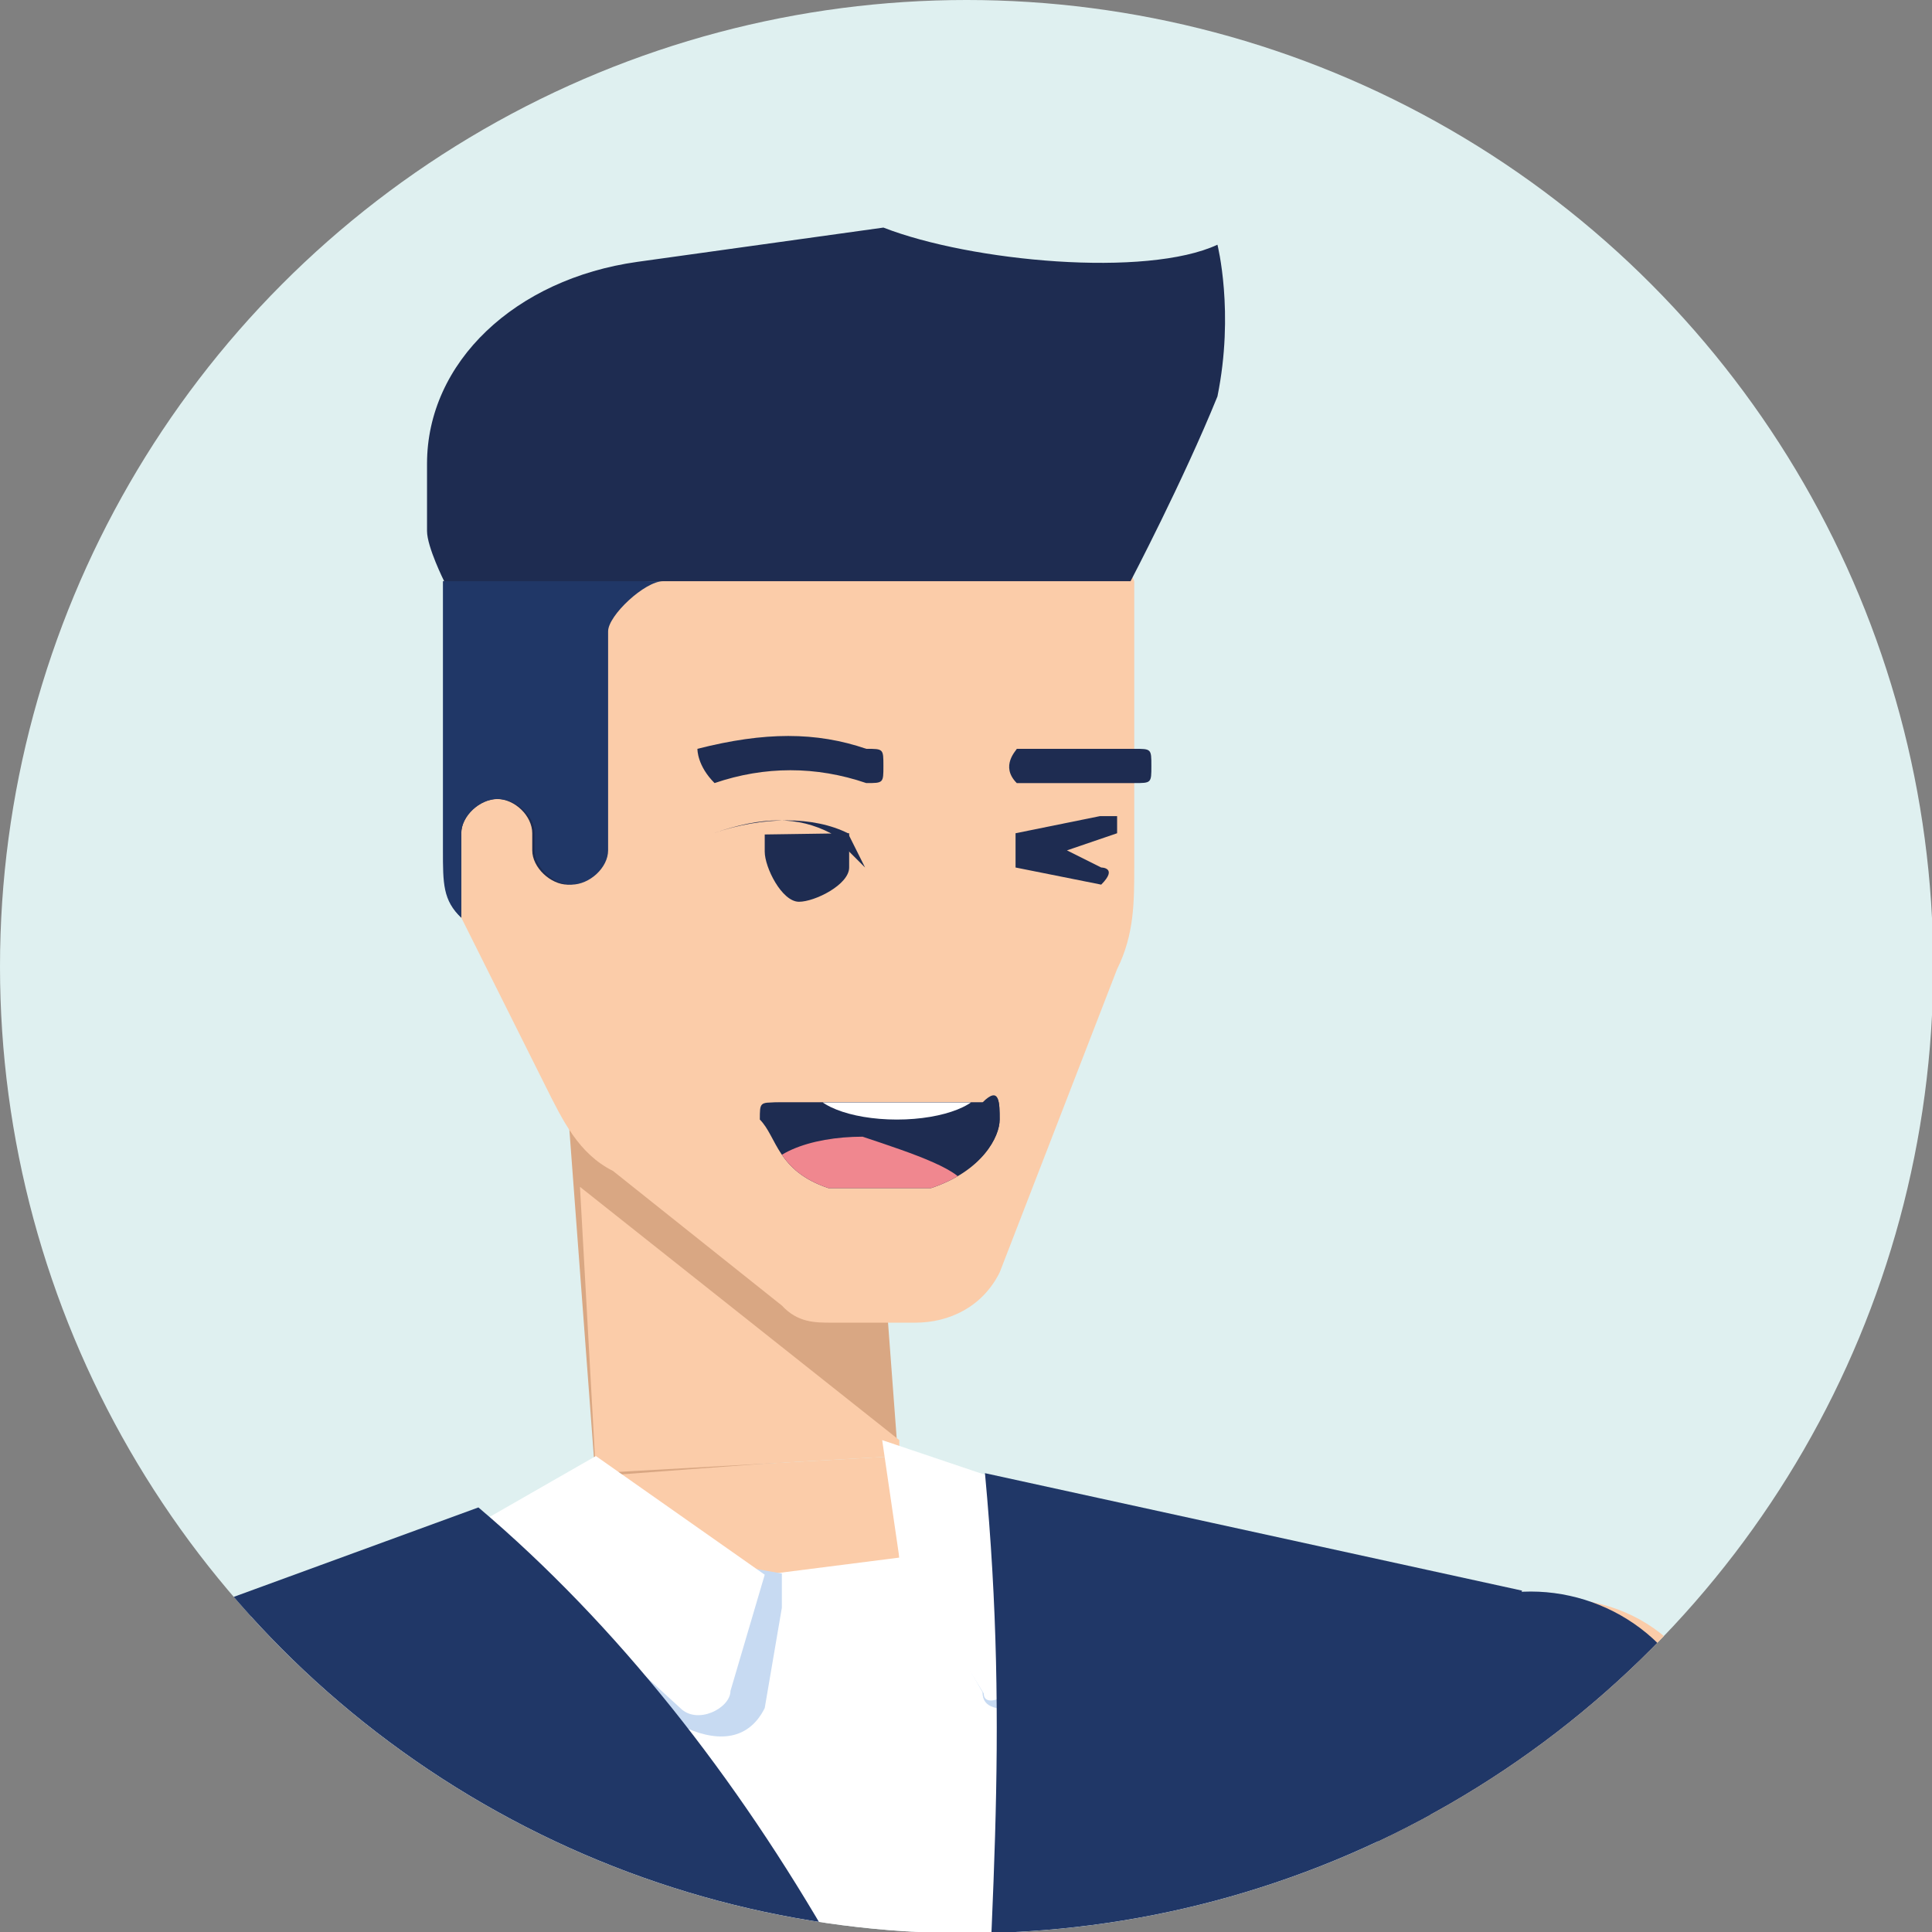
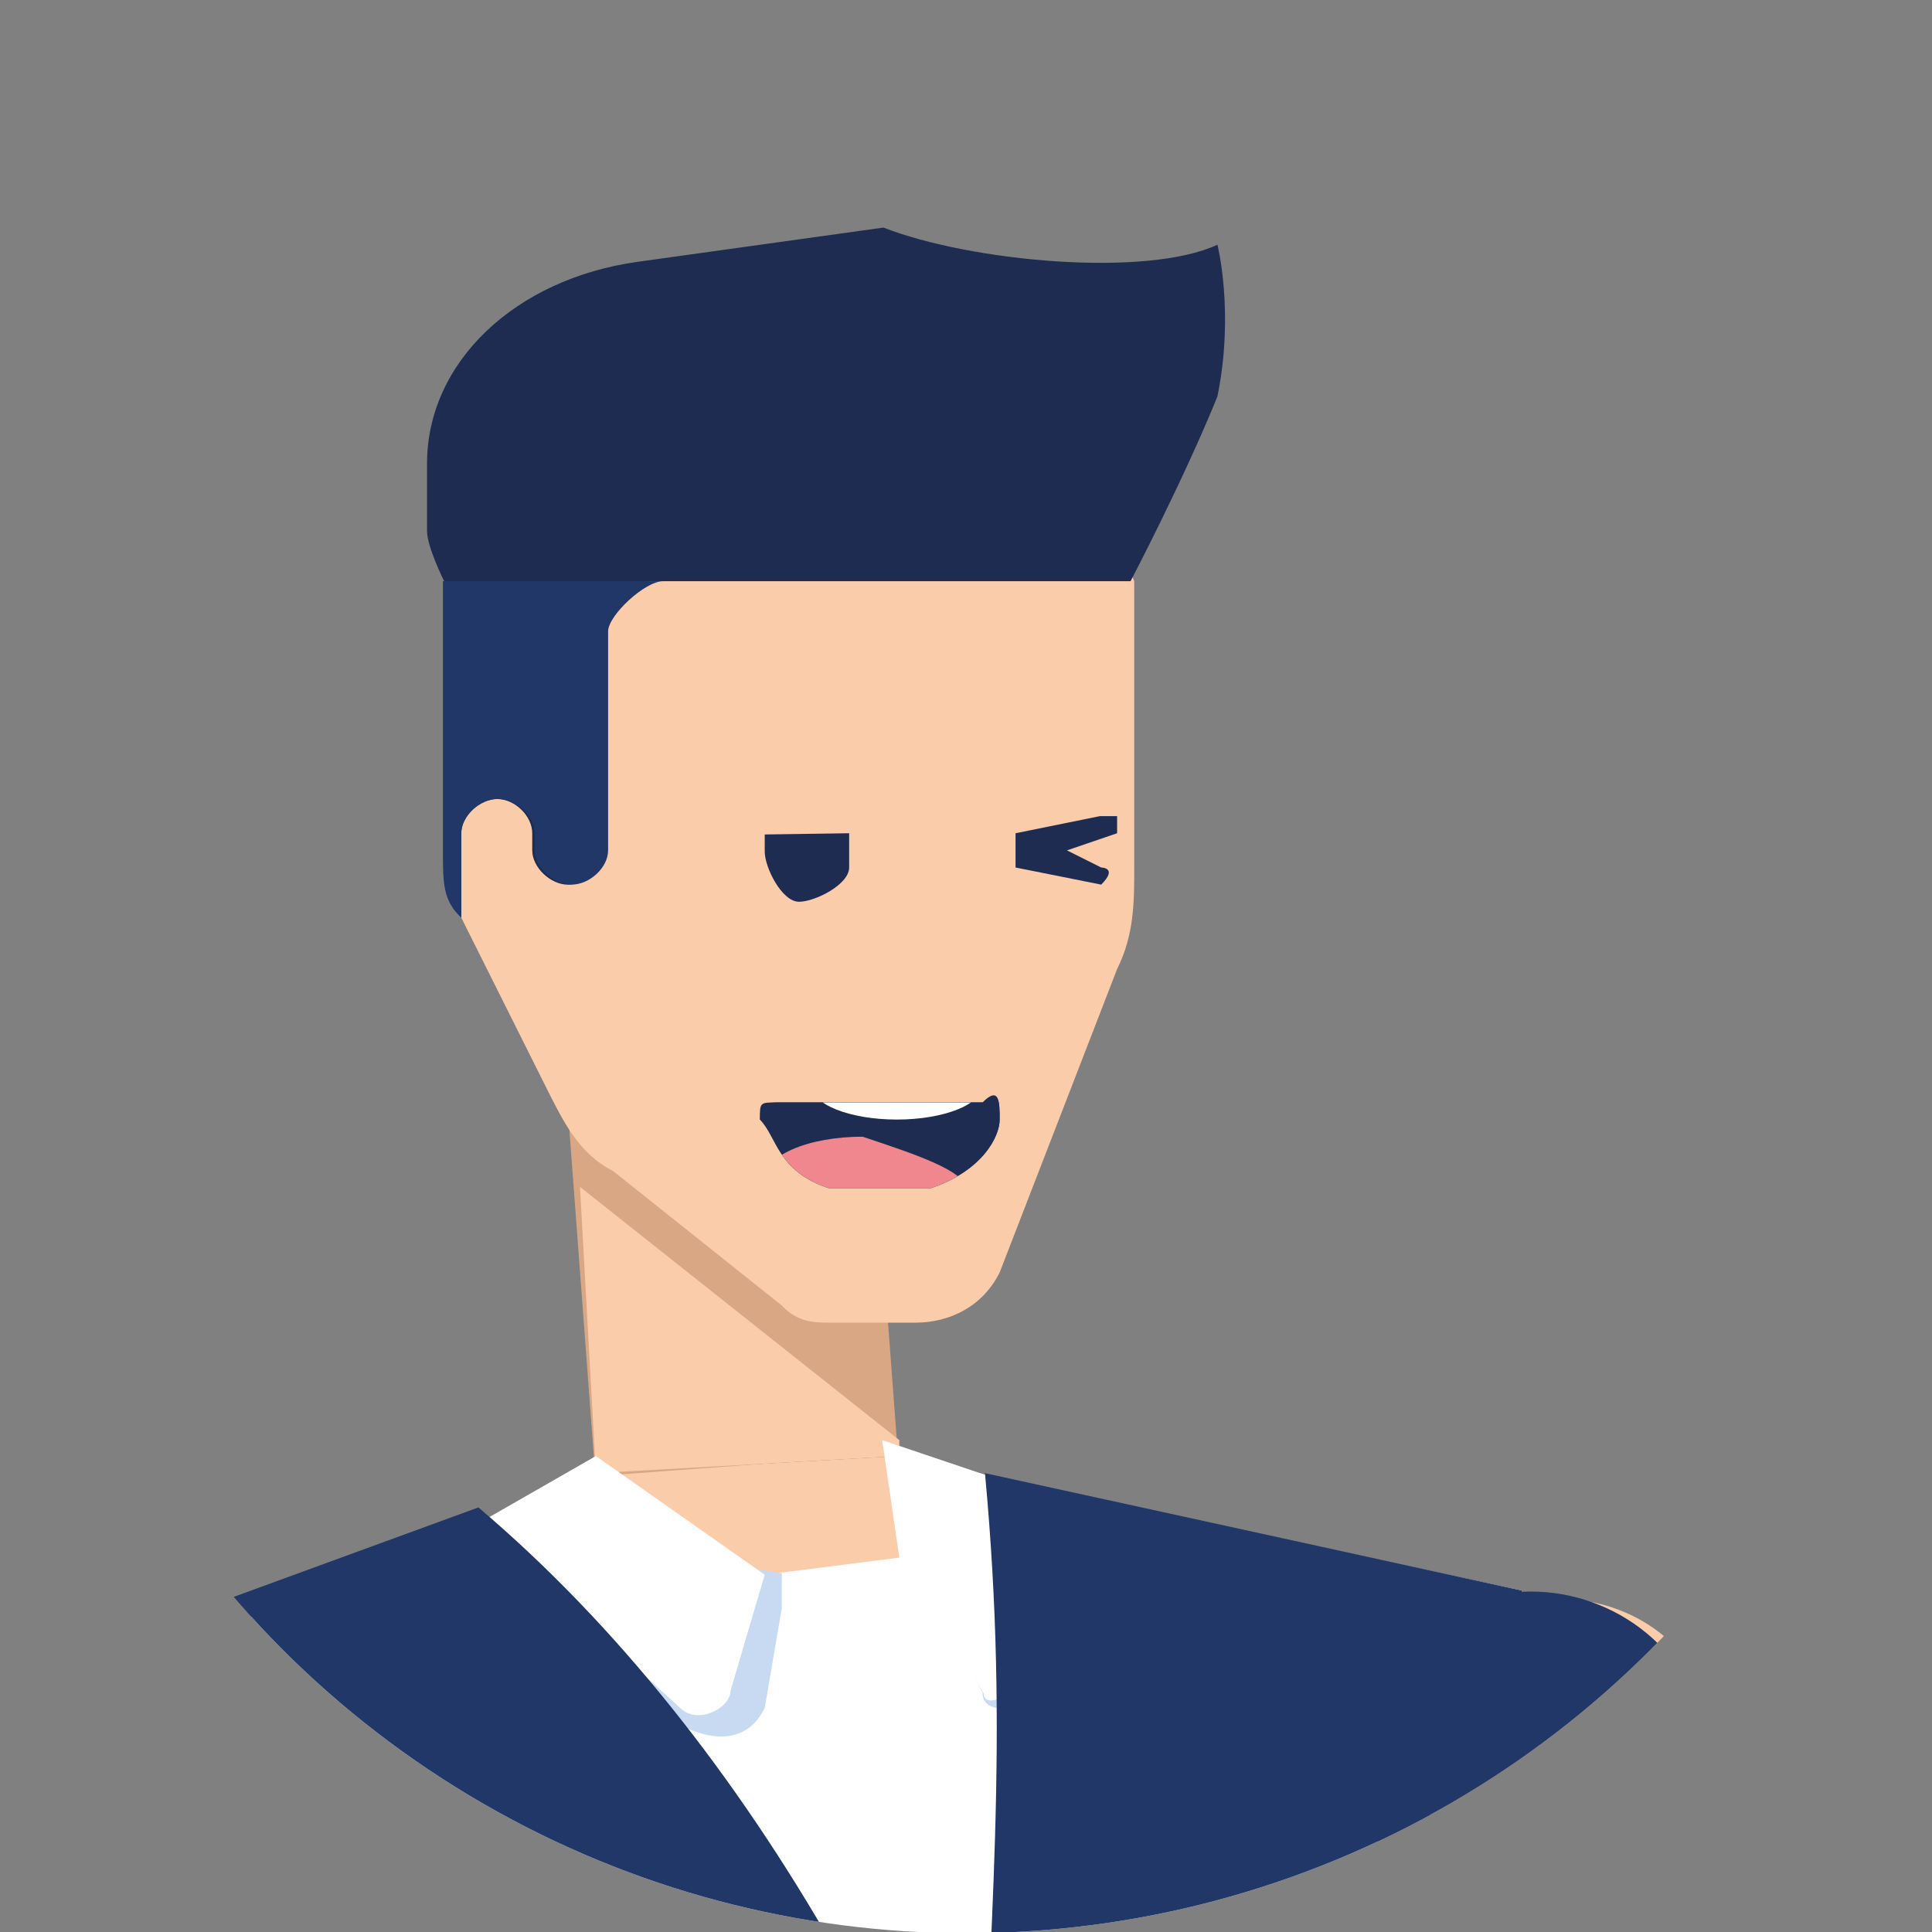
<svg xmlns="http://www.w3.org/2000/svg" xmlns:xlink="http://www.w3.org/1999/xlink" version="1.1" id="Calque_1" x="0px" y="0px" viewBox="0 0 157.9 157.9" style="enable-background:new 0 0 157.9 157.9;" xml:space="preserve">
  <rect x="0" y="0" width="157.9" height="157.9" fill="#808080" stroke="none" />
  <style type="text/css">
	.st0{fill:#DFF0F0;}
	.st1{clip-path:url(#SVGID_00000044141071473107669700000012375175766639059893_);}
	.st2{fill:#FFFFFF;}
	.st3{fill:#1E2C51;}
	.st4{fill:#FBCCA9;}
	.st5{fill:#D9A783;}
	.st6{fill:#C7DAF2;}
	.st7{fill:#203767;}
	.st8{clip-path:url(#SVGID_00000139292846305724930410000009073315740184097434_);}
	.st9{fill:none;}
	.st10{clip-path:url(#SVGID_00000050629929147348077910000013868528129913509529_);}
	.st11{fill:#029F98;}
	.st12{clip-path:url(#SVGID_00000083080309350236243600000015089142671493819556_);}
	.st13{fill:#F0878F;}
	.st14{clip-path:url(#SVGID_00000088109546193917989620000012635431150951398334_);}
</style>
-   <circle class="st0" cx="79" cy="79" r="79" />
  <g>
    <defs>
      <circle id="SVGID_1_" cx="79" cy="79" r="79" />
    </defs>
    <clipPath id="SVGID_00000125569490619344404840000014353721580933094027_">
      <use xlink:href="#SVGID_1_" style="overflow:visible;" />
    </clipPath>
    <g style="clip-path:url(#SVGID_00000125569490619344404840000014353721580933094027_);">
      <g>
        <path class="st2" d="M73.5,119l50.9,11l-9.6,23.4l2.8,159.5l-79.8,5.5c4.1-39.9-11-93.5-28.9-149.9l-9.6-28.9l50.9-17.9L73.5,119     z" />
      </g>
      <g>
        <path class="st3" d="M48.7,296.5h-8.3c-4.1,0-6.9-2.8-6.9-5.5v-6.9l22-1.4v6.9C54.2,293.7,51.5,296.5,48.7,296.5z" />
      </g>
      <g>
        <polygon class="st4" points="73.5,119 73.5,127.3 62.5,128.7 48.7,120.4    " />
      </g>
      <g>
        <rect x="47.5" y="89.5" transform="matrix(0.997 -7.459292e-02 7.459292e-02 0.997 -7.64 4.76)" class="st5" width="24.8" height="30.3" />
      </g>
      <g>
        <polygon class="st4" points="73.5,119 48.7,120.4 47.4,97 73.5,117.7    " />
      </g>
      <g>
        <g>
          <g>
            <path class="st6" d="M63.9,131.4v-2.8l-23.4-4.1v2.8L55.6,141c2.8,1.4,5.5,1.4,6.9-1.4L63.9,131.4z" />
          </g>
          <g>
            <path class="st2" d="M62.5,128.7L48.7,119l-9.6,5.5l16.5,15.1c1.4,1.4,4.1,0,4.1-1.4L62.5,128.7z" />
          </g>
        </g>
        <g>
          <g>
            <path class="st6" d="M83.1,139.7c-1.4,0-2.8,0-2.8-1.4l-5.5-9.6v-1.4l8.3-5.5l1.4,4.1l1.4,9.6       C84.5,138.3,84.5,139.7,83.1,139.7L83.1,139.7z" />
          </g>
          <g>
            <path class="st2" d="M73.5,127.3l-1.4-9.6l8.3,2.8l1.4,4.1l1.4,12.4c0,1.4-2.8,2.8-2.8,1.4L73.5,127.3z" />
          </g>
        </g>
      </g>
      <g>
        <path class="st4" d="M92.7,47.5v23.4c0,2.8,0,5.5-1.4,8.3l-9.6,24.8c-1.4,2.8-4.1,4.1-6.9,4.1H68c-1.4,0-2.8,0-4.1-1.4l-13.8-11     c-2.8-1.4-4.1-4.1-5.5-6.9L37.7,75l0,0c-1.4-1.4-1.4-2.8-1.4-5.5V44.8c0,0,2.8-20.6,23.4-20.6s27.5,9.6,27.5,9.6L92.7,47.5z" />
      </g>
      <g>
        <path class="st3" d="M92.4,47.5H53.6c-2.9,0-4.3,1.4-4.3,4.1v17.9c0,1.4-1.4,2.8-2.9,2.8l0,0c-1.4,0-2.9-1.4-2.9-2.8v-1.4     c0-1.4-1.4-2.8-2.9-2.8l0,0c-1.4,0-2.9,1.4-2.9,2.8V75l0,0c-1.4-1.4-1.4-2.8-1.4-5.5v-22c0,0-1.4-2.8-1.4-4.1s0-5.5,0-5.5     c0-8.3,7.2-15.1,17.2-16.5l20.1-2.8c7.2,2.8,21.5,4.1,27.3,1.4c0,0,1.4,5.5,0,12.4C96.7,39.3,92.4,47.5,92.4,47.5z" />
      </g>
      <g>
-         <path class="st3" d="M83.1,64L83.1,64c4.1,0,6.9,0,9.6,0c1.4,0,1.4,0,1.4-1.4c0-1.4,0-1.4-1.4-1.4c-2.8,0-5.5,0-9.6,0     C83.1,61.3,81.7,62.6,83.1,64C81.7,64,83.1,64,83.1,64z" />
-       </g>
+         </g>
      <g>
-         <path class="st3" d="M58.4,64L58.4,64c4.1-1.4,8.3-1.4,12.4,0c1.4,0,1.4,0,1.4-1.4c0-1.4,0-1.4-1.4-1.4c-4.1-1.4-8.3-1.4-13.8,0     C57,61.3,57,62.6,58.4,64C57,64,57,64,58.4,64z" />
-       </g>
+         </g>
      <g>
        <g>
          <g>
            <path class="st3" d="M90,72.3L90,72.3c1.4-1.4,0-1.4,0-1.4l-2.8-1.4l4.1-1.4c0,0,0,0,0-1.4c0,0,0,0-1.4,0l-6.9,1.4       c0,0,0,0,0,1.4c0,0,0,0,0,1.4L90,72.3L90,72.3z" />
          </g>
        </g>
        <g>
          <g>
-             <path class="st3" d="M70.7,70.9L70.7,70.9L70.7,70.9l-1.4-2.8l0,0c-2.8-1.4-6.9-1.4-11,0l0,0l0,0c4.1-1.4,6.9-1.4,9.6,0       L70.7,70.9L70.7,70.9z" />
-           </g>
+             </g>
          <g>
            <path class="st3" d="M69.4,68.1c0,0,0,1.4,0,2.8c0,1.4-2.8,2.8-4.1,2.8c-1.4,0-2.8-2.8-2.8-4.1v-1.4L69.4,68.1z" />
          </g>
        </g>
      </g>
      <g>
        <path class="st7" d="M54.2,47.5c-1.5,0-4.5,2.8-4.5,4.1v17.9c0,1.4-1.5,2.8-3,2.8c-1.5,0-3-1.4-3-2.8v-1.4c0-1.4-1.5-2.8-3-2.8     l0,0c-1.5,0-3,1.4-3,2.8V75l0,0c-1.5-1.4-1.5-2.8-1.5-5.5v-22H54.2z" />
      </g>
      <g>
        <g>
          <g>
            <path class="st3" d="M81.7,91.5c0,1.4-1.4,4.1-5.5,5.5c-1.4,0-2.8,0-4.1,0c-1.4,0-2.8,0-4.1,0c-4.1-1.4-4.1-4.1-5.5-5.5       c0-1.4,0-1.4,1.4-1.4h16.5C81.7,88.8,81.7,90.2,81.7,91.5z" />
          </g>
        </g>
        <g>
          <g>
            <defs>
              <path id="SVGID_00000176726374043336084120000002710965308284849293_" d="M81.7,91.5c0,1.4-1.4,4.1-5.5,5.5        c-1.4,0-2.8,0-4.1,0c-1.4,0-2.8,0-4.1,0c-4.1-1.4-4.1-4.1-5.5-5.5c0-1.4,0-1.4,1.4-1.4h16.5C81.7,88.8,81.7,90.2,81.7,91.5z" />
            </defs>
            <clipPath id="SVGID_00000170980798327690848320000017004567064746434703_">
              <use xlink:href="#SVGID_00000176726374043336084120000002710965308284849293_" style="overflow:visible;" />
            </clipPath>
            <g style="clip-path:url(#SVGID_00000170980798327690848320000017004567064746434703_);">
              <path class="st9" d="M79,97c0,2.8-4.1,4.1-8.3,4.1c-4.1,0-8.3-1.4-8.3-4.1c0-2.8,4.1-4.1,8.3-4.1C74.9,94.3,79,95.7,79,97z" />
            </g>
          </g>
          <g>
            <defs>
-               <path id="SVGID_00000083083743701882282310000009358400335491881908_" d="M81.7,91.5c0,1.4-1.4,4.1-5.5,5.5        c-1.4,0-2.8,0-4.1,0c-1.4,0-2.8,0-4.1,0c-4.1-1.4-4.1-4.1-5.5-5.5c0-1.4,0-1.4,1.4-1.4h16.5C81.7,88.8,81.7,90.2,81.7,91.5z" />
-             </defs>
+               </defs>
            <clipPath id="SVGID_00000034807270797124870210000002908182702421427645_">
              <use xlink:href="#SVGID_00000083083743701882282310000009358400335491881908_" style="overflow:visible;" />
            </clipPath>
            <g style="clip-path:url(#SVGID_00000034807270797124870210000002908182702421427645_);">
              <ellipse class="st9" cx="73.5" cy="88.8" rx="6.9" ry="2.8" />
            </g>
          </g>
        </g>
      </g>
      <g>
        <path class="st4" d="M112,144.5c1.3,11.8,3.8,24.2,4.4,37.2c1.3,11.8,3.8,24.2,6.3,36.6l0,0c0.9,6.8,8.6,12.7,15.4,11.8     c3.1,0.1,6.3-2.8,8.8-4.5c5.9-7.7,13-14.8,18.9-22.5l18.9-22.5c11.8-15.4,24.8-30.2,37.3-46.9c2-3.6,1-7.3-0.8-9.9     c-2.4-1.3-6.7-2.2-8,0.2c-14.2,14.1-29,26.3-43.2,40.4l-21.3,21.2c-7.1,7.1-14.2,14.1-21.3,21.2l24.3,7.3     c-1.3-11.8-3.8-24.2-5.1-36c-2.5-12.4-3.8-24.2-6.3-36.6c-0.9-6.8-7.4-12.1-16.1-10.6C116.3,131.1,111.1,137.6,112,144.5z" />
        <g>
          <path class="st7" d="M123.2,130.2c6.8-0.9,14,3.1,16.1,10.6c2.5,12.4,3.8,24.2,6.3,36.6c-0.1,3.1,0.9,6.8,0.8,9.9l0.7-1.2      l21.3-21.2c12.9-11.7,24.5-24.1,36.7-34.6l13.2,7.4c-11.1,14.2-22.3,28.5-33.4,42.7l-18.9,22.5c-5.9,7.7-13,14.8-18.9,22.5      c-1.3,2.4-5.1,3.5-8.8,4.5c-6.8,0.9-14-3.1-15.4-11.8l0,0c-2.5-12.4-3.8-24.2-6.3-36.6c-1.3-11.8-3.8-24.2-4.4-37.2      C111.1,137.6,116.3,131.1,123.2,130.2z" />
        </g>
-         <path class="st2" d="M216.9,140.2l-15.6-8.7c-1.2-0.7-1.7-2.5-1.1-3.7l0,0c0.7-1.2,2.5-1.7,3.7-1.1l15.6,8.7     c1.2,0.7,1.7,2.5,1.1,3.7l0,0C220,140.4,218.1,140.9,216.9,140.2z" />
+         <path class="st2" d="M216.9,140.2l-15.6-8.7c-1.2-0.7-1.7-2.5-1.1-3.7l0,0c0.7-1.2,2.5-1.7,3.7-1.1l15.6,8.7     c1.2,0.7,1.7,2.5,1.1,3.7l0,0z" />
      </g>
      <g>
        <path class="st7" d="M-2.2,138.3l41.3-15.1c45.4,38.5,64.6,121,55,178.8c-2.8,13.8-37.1,28.9-50.9,28.9l-9.6,1.4     c0,0-9.6-101.8-27.5-159.5L-2.2,138.3z" />
      </g>
      <g>
        <path class="st7" d="M124.4,130l-9.6,23.4l8.3,171.9l0,0c-5.5,0-37.1-5.5-38.5-11c-11-136.2,0-149.9-4.1-193.9L124.4,130z" />
      </g>
      <g id="Calque_3_00000109714810832097397430000004400227904852789918_">
        <g>
          <path class="st2" d="M103.9,168.7L103.9,168.7C103.9,168.7,103.9,169.6,103.9,168.7L103.9,168.7c-0.9,0.9-0.9,1.8-1.8,1.8      s-1.8,0.9-2.7,0.9H88.4c1.8,3.6,5.5,7.3,10,7.3c5.5,0,10-4.6,10-10c0-1.8-0.9-3.6-1.8-5.5L103.9,168.7z" />
          <path class="st2" d="M100.2,159.6c-0.9-0.9-2.7-0.9-4.6,0c-0.9,0-0.9,0.9-1.8,1.8l0,0l-5.5,9.1h2.7c0.9,0,1.8,0,2.7-0.9      c0.9,0,0.9-0.9,1.8-1.8l0,0l0,0l0,0L100.2,159.6z" />
          <path class="st11" d="M108.4,157.8c-1.8-0.9-3.6-0.9-4.6,0c-0.9,0.9-1.8,0.9-1.8,1.8l0,0l-6.4,10h2.7c0.9,0,1.8,0,2.7-0.9      c0.9,0,0.9-0.9,1.8-1.8l0,0l0,0l0,0L108.4,157.8z" />
        </g>
      </g>
      <g>
        <path class="st7" d="M-27.5,216.9L-27.5,216.9c2.7-12.4,4.3-24,7.8-35.3c0.8-5.8,2.7-12.4,4.3-17.1c0.8-5.8,2.7-12.4,4.3-17.1     c1.9-6.6,8.5-11.6,15.1-9.7c7.7,1.1,11.6,8.5,10.6,16.2c-0.8,5.8-1.6,11.6-3.5,18.2c-0.8,5.8-2.7,12.4-4.3,17.1     c-1.1,7.7-4,15.2-5.1,22.9c7.4,3,14.9,6,22.3,8.9l33.6,12.4L92.1,247c8.3,4.1,16.8,6.2,25.1,10.3l-4,15.2     c-8.5-2.1-17.9-5.4-26.5-7.5l-35-9.7L15,243.3c-11.3-3.5-22.6-7-33.9-10.5C-25.5,230.9-29.4,223.5-27.5,216.9z" />
      </g>
    </g>
  </g>
  <g>
    <g>
      <g>
        <path class="st3" d="M81.7,91.5c0,1.4-1.4,4.2-5.6,5.6c-1.4,0-2.8,0-4.2,0c-1.4,0-2.8,0-4.2,0c-4.2-1.4-4.2-4.2-5.6-5.6     c0-1.4,0-1.4,1.4-1.4h16.8C81.7,88.7,81.7,90.1,81.7,91.5z" />
      </g>
    </g>
    <g>
      <g>
        <defs>
          <path id="SVGID_00000093872569070987122900000016739545964274051734_" d="M81.7,91.5c0,1.4-1.4,4.2-5.6,5.6c-1.4,0-2.8,0-4.2,0      c-1.4,0-2.8,0-4.2,0c-4.2-1.4-4.2-4.2-5.6-5.6c0-1.4,0-1.4,1.4-1.4h16.8C81.7,88.7,81.7,90.1,81.7,91.5z" />
        </defs>
        <clipPath id="SVGID_00000013878139014757830830000013785226103013816738_">
          <use xlink:href="#SVGID_00000093872569070987122900000016739545964274051734_" style="overflow:visible;" />
        </clipPath>
        <g style="clip-path:url(#SVGID_00000013878139014757830830000013785226103013816738_);">
          <path class="st13" d="M78.9,97.1c0,2.8-4.2,4.2-8.4,4.2c-4.2,0-8.4-1.4-8.4-4.2c0-2.8,4.2-4.2,8.4-4.2      C74.7,94.3,78.9,95.7,78.9,97.1z" />
        </g>
      </g>
      <g>
        <defs>
          <path id="SVGID_00000021837840065634032590000007190610600414862007_" d="M81.7,91.5c0,1.4-1.4,4.2-5.6,5.6c-1.4,0-2.8,0-4.2,0      c-1.4,0-2.8,0-4.2,0c-4.2-1.4-4.2-4.2-5.6-5.6c0-1.4,0-1.4,1.4-1.4h16.8C81.7,88.7,81.7,90.1,81.7,91.5z" />
        </defs>
        <clipPath id="SVGID_00000147937088535514284010000004961552348754915990_">
          <use xlink:href="#SVGID_00000021837840065634032590000007190610600414862007_" style="overflow:visible;" />
        </clipPath>
        <g style="clip-path:url(#SVGID_00000147937088535514284010000004961552348754915990_);">
          <ellipse class="st2" cx="73.3" cy="88.7" rx="7" ry="2.8" />
        </g>
      </g>
    </g>
  </g>
</svg>